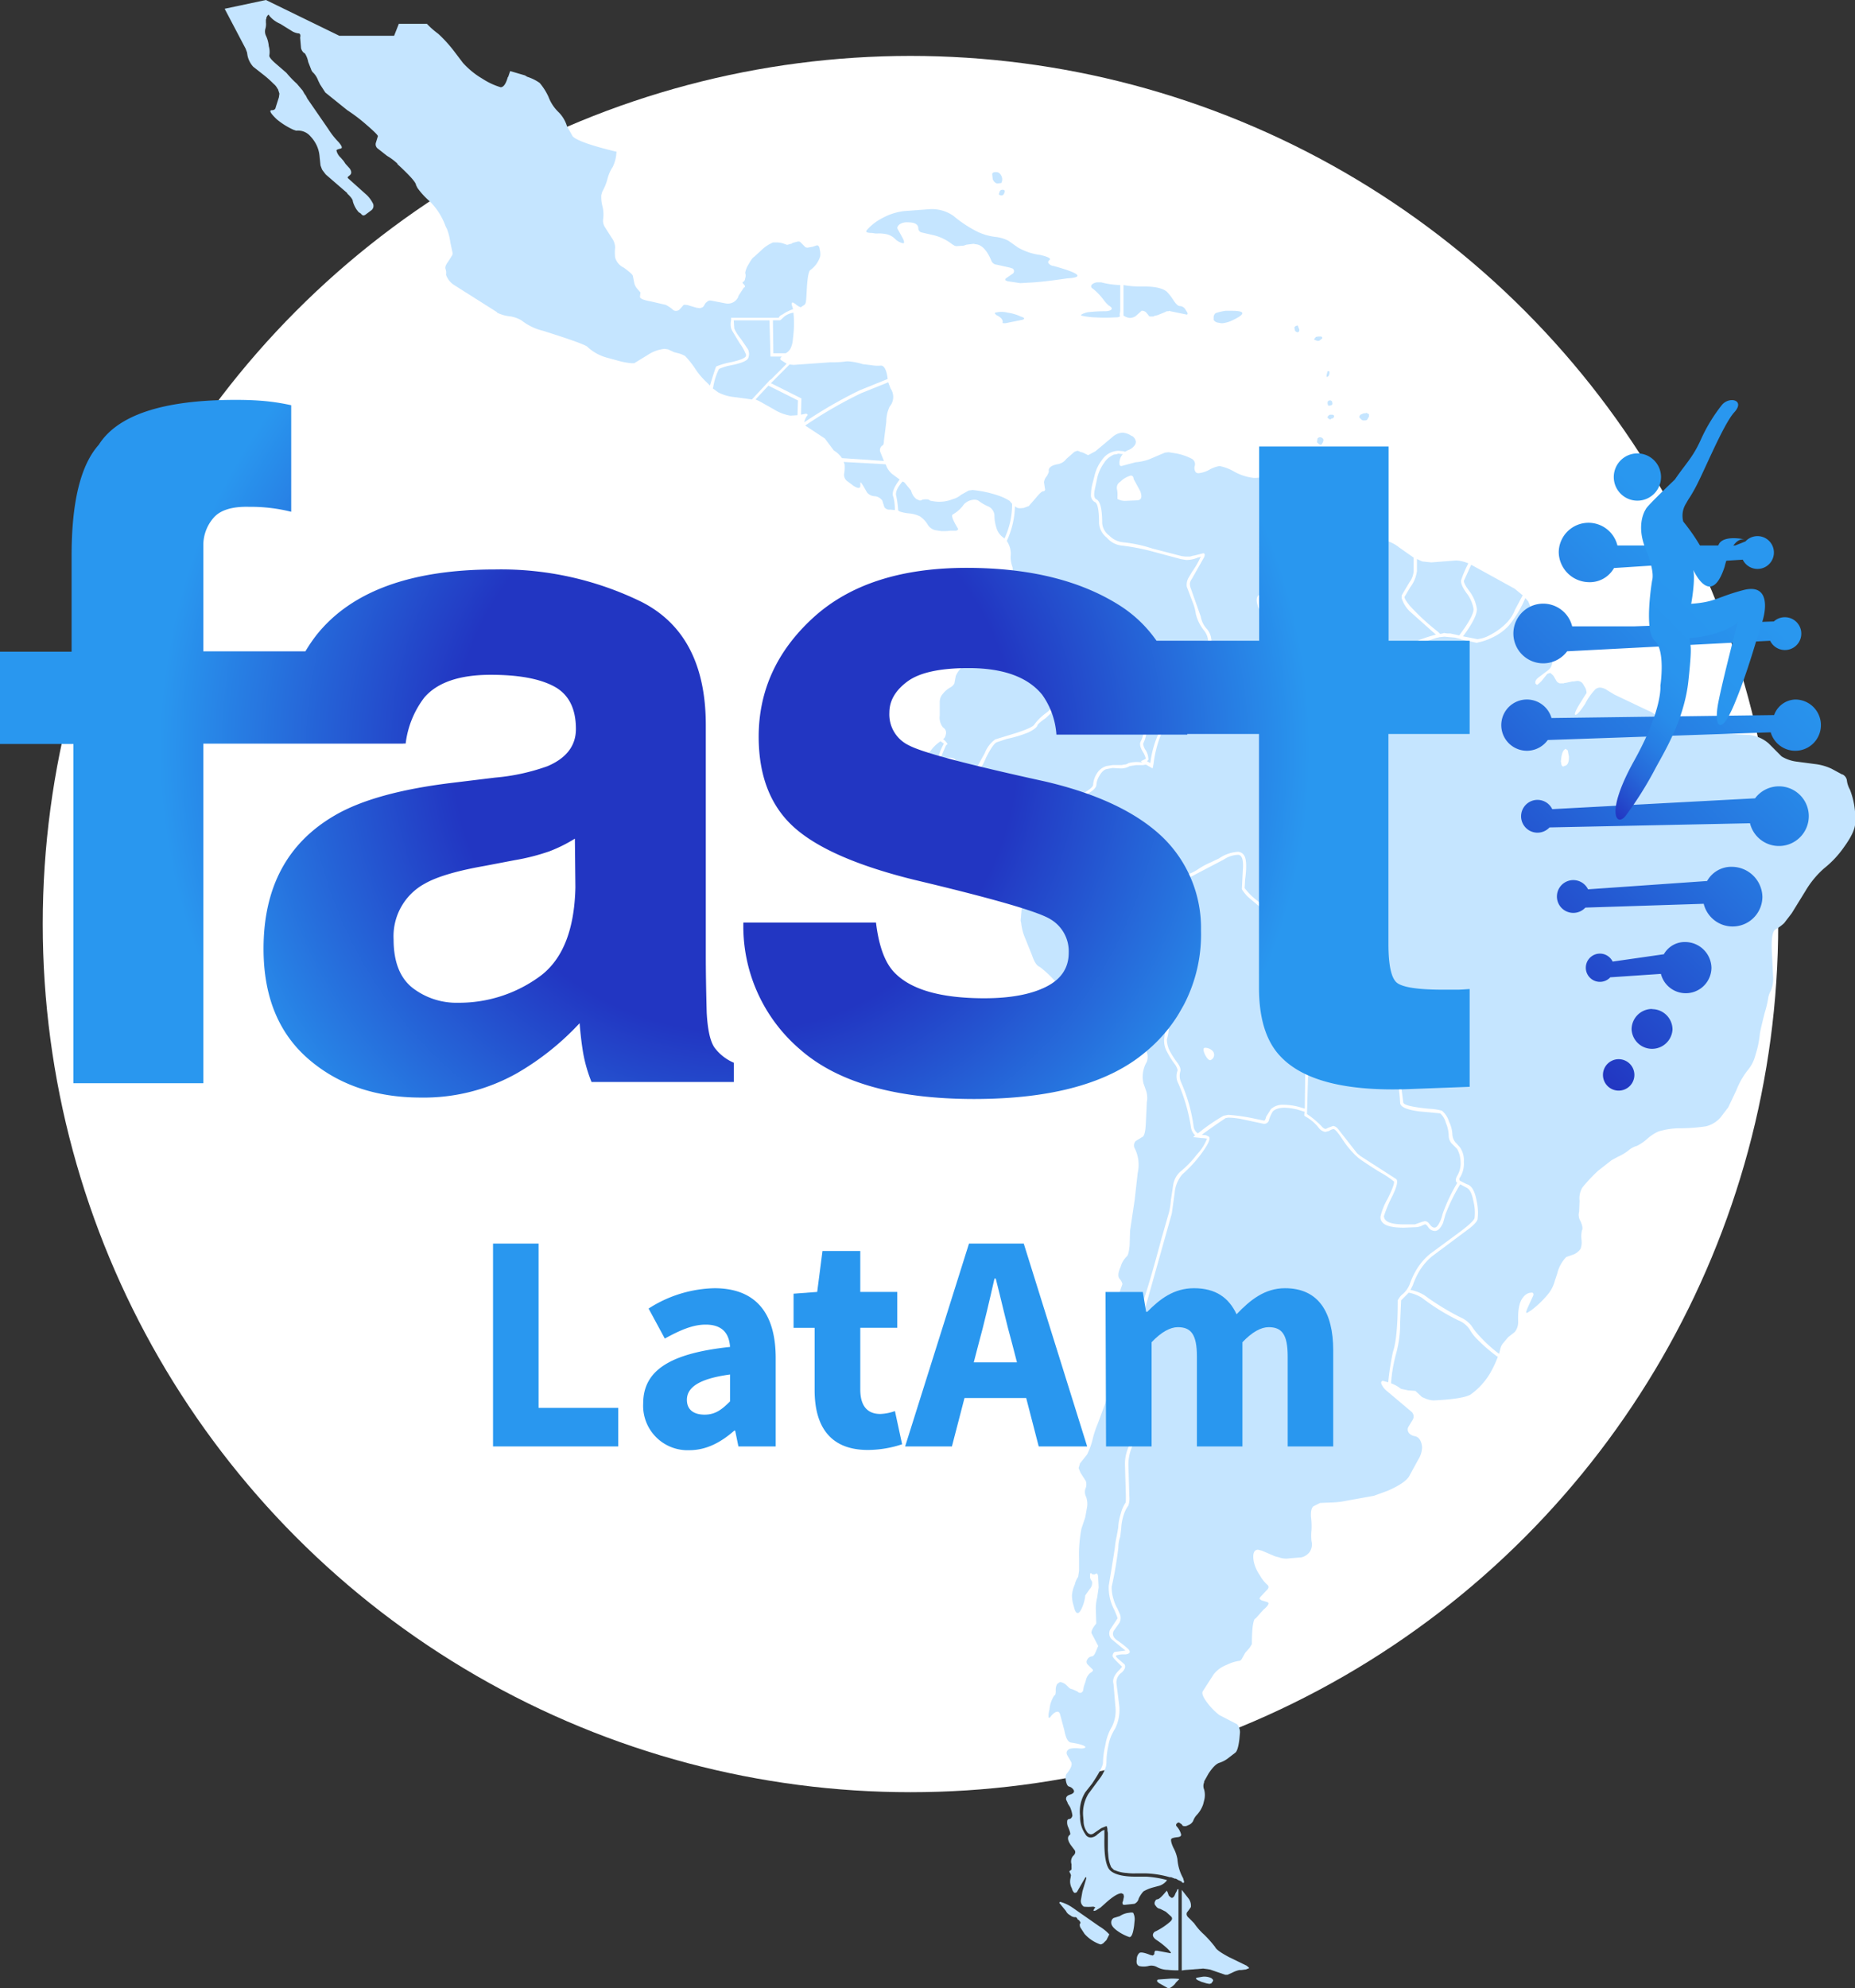
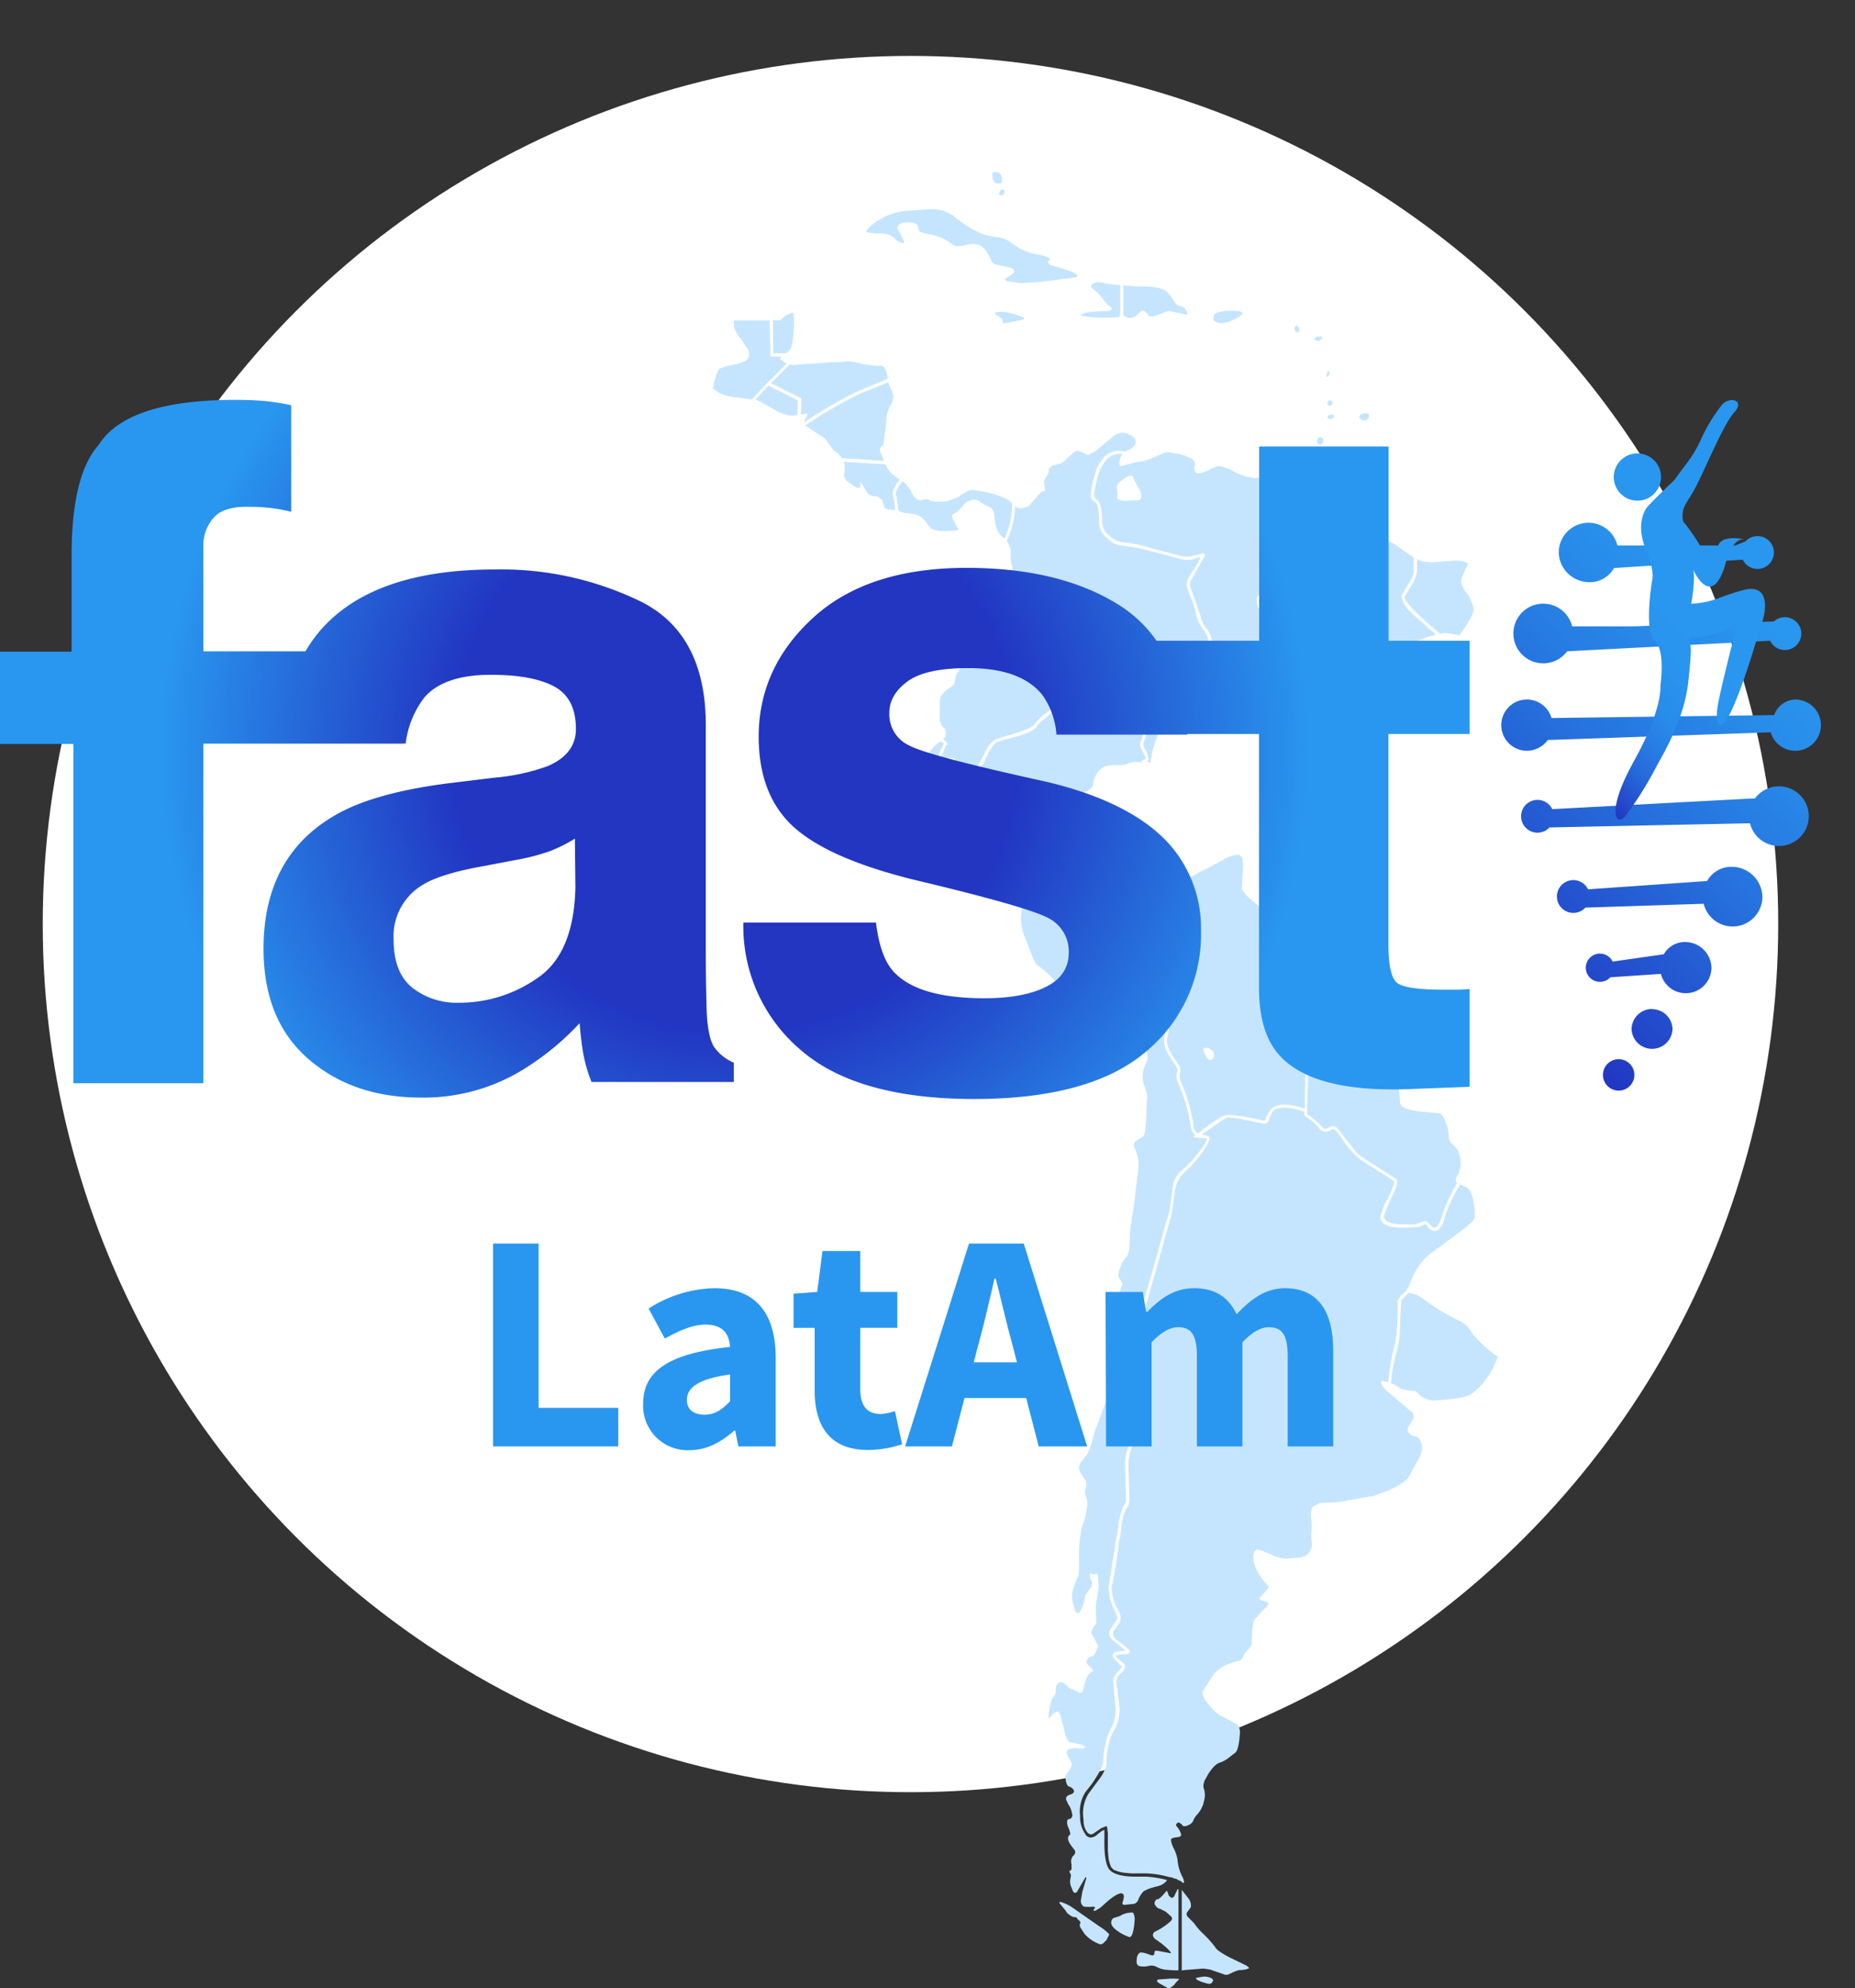
<svg xmlns="http://www.w3.org/2000/svg" viewBox="0 0 325.9 349.13">
  <rect x="0" y="0" width="325.9" height="349.13" fill="#333333" stroke="none" />
  <defs>
    <linearGradient id="linear-gradient" x1="256.51" y1="164.8" x2="318.57" y2="102.74" gradientUnits="userSpaceOnUse">
      <stop offset="0" stop-color="#2236c2" />
      <stop offset="0.13" stop-color="#2348ca" />
      <stop offset="0.47" stop-color="#2673de" />
      <stop offset="0.74" stop-color="#288dea" />
      <stop offset="0.89" stop-color="#2997ef" />
    </linearGradient>
    <linearGradient id="linear-gradient-2" x1="271.09" y1="130.64" x2="318.17" y2="83.56" gradientUnits="userSpaceOnUse">
      <stop offset="0" stop-color="#2236c2" />
      <stop offset="0.05" stop-color="#244dcd" />
      <stop offset="0.12" stop-color="#2668d9" />
      <stop offset="0.2" stop-color="#277de3" />
      <stop offset="0.28" stop-color="#288cea" />
      <stop offset="0.38" stop-color="#2994ee" />
      <stop offset="0.55" stop-color="#2997ef" />
    </linearGradient>
    <radialGradient id="radial-gradient" cx="129.1" cy="131.6" r="101.08" gradientUnits="userSpaceOnUse">
      <stop offset="0.49" stop-color="#2236c2" />
      <stop offset="1" stop-color="#2997ef" />
    </radialGradient>
  </defs>
  <g id="Layer_2" data-name="Layer 2">
    <g id="Icon_Set" data-name="Icon Set">
      <circle cx="159.96" cy="162.27" r="152.45" style="fill:#fff" />
      <path d="M137.8,55.58a3.52,3.52,0,0,1,1.59-.67v-.08a19.23,19.23,0,0,1-.09,4.69,4.41,4.41,0,0,1-.41,1.67,2.12,2.12,0,0,1-.84.84h-2.18l-.08-5.78H137l.17-.08Z" style="fill:#c5e5ff;fill-rule:evenodd" />
      <path d="M137.29,63.28l.92.59-2.84,2.85v-.09l-3.27,3.52-3.68-.5a7.58,7.58,0,0,1-2.26-.76l-.92-.67.08-.33a10.86,10.86,0,0,1,1-3.1,9.56,9.56,0,0,1,1.84-.59c2-.38,3-.8,3.26-1.25a1.89,1.89,0,0,0,0-1.59l-1.25-1.84A7.6,7.6,0,0,1,129,57.68l-.09-1.43h6.28l.17,6.37h2C137,62.89,137,63.12,137.29,63.28Z" style="fill:#c5e5ff;fill-rule:evenodd" />
      <path d="M156.71,83.21l1.35,1c-1.07,1.4-1.43,2.43-1.09,3.1a9,9,0,0,1,.25,2.26l-.84-.08a1.06,1.06,0,0,1-1-.42L155,87.89a1.84,1.84,0,0,0-1.26-.75,1.84,1.84,0,0,1-1.42-.67l-.67-1.17c-.28-.45-.45-.64-.5-.59v.67c-.06.45-.51.4-1.34-.16l-.09-.09-.92-.67a1.4,1.4,0,0,1-.5-1.25,6.24,6.24,0,0,0,.08-1.68l-.16-.41,7.36.41.09.17A3.61,3.61,0,0,0,156.71,83.21Z" style="fill:#c5e5ff;fill-rule:evenodd" />
      <path d="M151.27,69.06l4.78-1.93.41,1.09a2.59,2.59,0,0,1-.16,3.18,6.23,6.23,0,0,0-.59,2.68l-.42,3.35q0,.75-.33.84a1,1,0,0,0-.34,1l.67,1.68-7.36-.5a4.72,4.72,0,0,0-1.43-1.34L144.91,77l-3.43-2.26.08-.08A76.52,76.52,0,0,1,151.27,69.06Z" style="fill:#c5e5ff;fill-rule:evenodd" />
      <path d="M159.73,90.16a7.19,7.19,0,0,1-1.67-.34l-.26-.17a18.18,18.18,0,0,0-.33-2.51c-.22-.61.14-1.48,1.09-2.59l.33.16,1.17,1.43a2.91,2.91,0,0,0,.59,1.17l.34.33.58.25a.68.68,0,0,0,.5-.16h.09a2.73,2.73,0,0,1,1,0,.83.83,0,0,0,.59.25,6.28,6.28,0,0,0,3.68-.34,3.67,3.67,0,0,0,1.42-.75l1.34-.75.67-.09a19.79,19.79,0,0,1,4.61,1,8.61,8.61,0,0,1,1.92.92l.42.5v.42a14.18,14.18,0,0,1-1.34,5.69l-.17-.16a3.16,3.16,0,0,1-1.25-1.76,7,7,0,0,1-.34-2.18,1.86,1.86,0,0,0-1-1.51A8,8,0,0,1,172,88a1.19,1.19,0,0,0-.75-.25,2.61,2.61,0,0,0-1.92.84,6,6,0,0,1-1.93,1.75c-.33.17,0,1,.92,2.52.06.11-.06.22-.33.33h-1a8.74,8.74,0,0,1-1.42.08h-.17l-1.09-.17a2.14,2.14,0,0,1-1.34-1,4.59,4.59,0,0,0-1.34-1.42A5.31,5.31,0,0,0,159.73,90.16Z" style="fill:#c5e5ff;fill-rule:evenodd" />
      <path d="M135,67.72l5.19,2.6-.08,2.59-1.25.08A8,8,0,0,1,136,71.91l-2.68-1.51-.59-.25Z" style="fill:#c5e5ff;fill-rule:evenodd" />
      <path d="M145.92,63.62a16.57,16.57,0,0,0,2.84-.17H149a11.87,11.87,0,0,1,2.6.5l1.42.17a6.74,6.74,0,0,0,1.76.08c.56,0,1,.79,1.17,2.35l-4.94,2a79.43,79.43,0,0,0-9.71,5.61,2.66,2.66,0,0,1,.59-1.26c0-.17-.11-.25-.34-.25l-.83.17.08-2.85-5.36-2.68L138.72,64l.67.08Z" style="fill:#c5e5ff;fill-rule:evenodd" />
      <path d="M180.66,49.64l-1.43.08-2.17-.33c-.45-.11-.56-.28-.34-.5L178,48a.56.56,0,0,0-.09-.84l-.5-.17-2.26-.5a1.12,1.12,0,0,1-1-.76c-.78-1.84-1.71-2.79-2.77-2.84l-.33-.08-1.26.16-.5.17-1.17.08h-.17l-.25-.08-.42-.25a8.56,8.56,0,0,0-3.68-1.68l-1.76-.41a.76.76,0,0,1-.5-.67c0-.73-.61-1.09-1.84-1.09a2.31,2.31,0,0,0-1.42.33c-.34.28-.48.53-.42.76l.83,1.5c.39.73.45,1.09.17,1.09A2.81,2.81,0,0,1,157.3,42a3.08,3.08,0,0,0-1.42-.84A6.08,6.08,0,0,0,154.2,41h-.41l-.59-.09c-.95,0-1.23-.19-.84-.58a9,9,0,0,1,2.6-2,10.54,10.54,0,0,1,3.85-1.26l4.43-.33a6.61,6.61,0,0,1,4.27,1.17,21.21,21.21,0,0,0,3.69,2.51,9.94,9.94,0,0,0,3.6,1.17,6.69,6.69,0,0,1,2.34.67l1.67,1.18a10.4,10.4,0,0,0,3.94,1.33c1.45.34,2,.65,1.59.92-.22.23-.25.42-.08.59s.33.36.83.42q6.94,1.92,2.43,2.18Q183,49.55,180.66,49.64Z" style="fill:#c5e5ff;fill-rule:evenodd" />
      <path d="M175.05,55.33l-.25-.25v-.17l.42-.08a4.31,4.31,0,0,1,1.84.08,7.85,7.85,0,0,1,2.26.67c.72.23.81.42.25.59l-2.93.59c-.34,0-.5,0-.5-.09C176.25,56.17,175.88,55.72,175.05,55.33Z" style="fill:#c5e5ff;fill-rule:evenodd" />
      <path d="M200.33,50.31H201c1.95,0,3.29.31,4,.92a8.86,8.86,0,0,1,1.17,1.51c.45.67.81,1,1.09,1a1.22,1.22,0,0,1,1.08.75c.34.45.4.7.17.76l-2.85-.59h-.08l-.08-.08-.25.08h-.09q-.33,0-.33.09l-1.42.58-.67.17-.09.08h-.42c-.22,0-.36,0-.42-.17l-.41-.5-.17-.16-.17-.09-.25-.08h-.25l-.92.83a1.79,1.79,0,0,1-1.17.42,2.25,2.25,0,0,1-1.09-.42V50.06A16.55,16.55,0,0,0,200.33,50.31Z" style="fill:#c5e5ff;fill-rule:evenodd" />
      <path d="M196.81,50.06s0,.48,0,.5v2.38c0,.4,0,.79,0,1.19,0,.15,0,.3,0,.45s-.09.43-.09.64.07.2.05.26c-.06.3-.75.24-1,.26a26.94,26.94,0,0,1-3.24,0,13.22,13.22,0,0,1-2.34-.27c-.25-.07-.38-.1-.13-.27a3.74,3.74,0,0,1,1.05-.37,23.94,23.94,0,0,1,3.06-.17c.26,0,1-.07,1.13-.38s-.42-.54-.59-.7a7.11,7.11,0,0,1-.74-.81,10.24,10.24,0,0,0-2-2.1.43.43,0,0,1-.17-.67,1.51,1.51,0,0,1,1.09-.42h.58A14.72,14.72,0,0,0,196.81,50.06Z" style="fill:#c5e5ff;fill-rule:evenodd" />
      <path d="M213.55,55a9.18,9.18,0,0,1,1.76-.42h1.09c2.57,0,2.48.61-.25,1.84a5.79,5.79,0,0,1-1.34.34h-.25l-.5-.09a1.08,1.08,0,0,1-.84-.5v-.34A1,1,0,0,1,213.55,55Z" style="fill:#c5e5ff;fill-rule:evenodd" />
      <path d="M228.2,57.68l.09.25-.09.33-.25.09a.71.71,0,0,1-.42-.26c-.11-.39-.14-.61-.08-.67l.17-.16.25-.09H228Z" style="fill:#c5e5ff;fill-rule:evenodd" />
      <path d="M231.13,59.27v-.09l.42-.08h.59l.17.17v.08l-.09.17-.17.08a.62.62,0,0,1-.83.17l-.25-.08-.09-.09v-.08Z" style="fill:#c5e5ff;fill-rule:evenodd" />
      <path d="M233.56,65.29a1.07,1.07,0,0,1-.17.76l-.25.16-.08-.08v-.25l.17-.67C233.45,65.15,233.56,65.18,233.56,65.29Z" style="fill:#c5e5ff;fill-rule:evenodd" />
      <path d="M233.23,73.33v-.08a.73.73,0,0,1,.41-.42h.51l.25.16-.08.34a.61.61,0,0,1-.42.17c-.11.17-.23.19-.34.08h-.08Z" style="fill:#c5e5ff;fill-rule:evenodd" />
      <path d="M233.64,70.32a.37.37,0,0,1,.42.41c.11.28-.05.45-.5.51h-.17l-.08-.09-.08-.33C233.23,70.48,233.37,70.32,233.64,70.32Z" style="fill:#c5e5ff;fill-rule:evenodd" />
      <path d="M231.38,77.68l.09-.67a.57.57,0,0,1,.84-.08c.27.17.27.47,0,.92l-.17.25H232a.68.68,0,0,1-.42-.25Z" style="fill:#c5e5ff;fill-rule:evenodd" />
      <path d="M240.51,72.74v.42l-.25.42c-.06.17-.23.25-.5.25h-.34l-.25-.16-.33-.34c-.06-.11,0-.28.16-.5l.59-.25h.33l.09-.09A2.65,2.65,0,0,1,240.51,72.74Z" style="fill:#c5e5ff;fill-rule:evenodd" />
      <path d="M175,30.22c.45,0,.79.28,1,.84a1.31,1.31,0,0,1-.09,1.08l-.75.09-.33-.17-.25-.25-.17-.34-.09-.83C174.29,30.36,174.52,30.22,175,30.22Z" style="fill:#c5e5ff;fill-rule:evenodd" />
      <path d="M175.55,33.9c.06-.39.25-.58.59-.58s.44.16.33.5-.25.45-.42.5h-.25l-.33-.17Z" style="fill:#c5e5ff;fill-rule:evenodd" />
      <path d="M237.6,84.77c-.13,0-.23-.09-.2-.24s.23-.26.32-.34a1.41,1.41,0,0,0,.33-.4,2.39,2.39,0,0,0,0-.6c0-.4-.15-.2-.45-.41,0-.27.26-.22.44-.24s.61,0,.92,0a1.34,1.34,0,0,1,.85.19c1.39.94-1,2-1.76,2.07A1.26,1.26,0,0,1,237.6,84.77Z" style="fill:#c5e5ff;fill-rule:evenodd" />
-       <path d="M77,5.94A23.94,23.94,0,0,1,80,9.29l1.34,1.76a14.65,14.65,0,0,0,2.85,2.43l.67.41a12.08,12.08,0,0,0,3.1,1.43c.5,0,.92-.59,1.25-1.76l.08-.08.34-1,2.59.76.42.25a7.84,7.84,0,0,1,2.18,1.08A10.56,10.56,0,0,1,96.36,17a7.29,7.29,0,0,0,1.84,2.76,5.91,5.91,0,0,1,1.42,2.43l1,1.76q1.08,1.1,7.62,2.68h.08l-.08.75a6.72,6.72,0,0,1-.59,1.93,6.82,6.82,0,0,0-.92,2.09,9.5,9.5,0,0,1-.92,2.26l-.17.59a6.21,6.21,0,0,0,.17,1.84,6,6,0,0,1,.17,2.26,2.12,2.12,0,0,0,.33,1.59l1.17,1.84a2.93,2.93,0,0,1,.59,1.68,7.72,7.72,0,0,0,0,1.75A2.84,2.84,0,0,0,109.59,47c1,.73,1.53,1.2,1.59,1.43l.25,1.25a2.25,2.25,0,0,0,.58,1.09l.51.59-.09.75q0,.49,2,.84l2.51.58a5.22,5.22,0,0,1,1.34.92l.17.09a.94.94,0,0,0,.92-.17l.75-.84h.17a2.47,2.47,0,0,1,.92.17l1.17.34.59.08.5-.17v-.08h.09l.41-.67.42-.34.25-.08h.25l2.6.5a2,2,0,0,0,2.18-1.08l.08-.26.92-1.42c.28-.11.28-.31,0-.59s-.22-.3-.17-.42q.35-.07.42-.66a1.32,1.32,0,0,0,0-.92,4.08,4.08,0,0,1,.59-1.51c.44-.78.75-1.2.92-1.26L133.7,44a6.54,6.54,0,0,1,1.58-1.17l.51-.25h.58a3.59,3.59,0,0,1,1.43.25l.5.17.59-.17H139l.25-.17.92-.25h.25l.17.09.92.92.33.08.93-.17.75-.25c.28,0,.45.25.5.75a3,3,0,0,1,.08,1.18,4.61,4.61,0,0,1-1.75,2.42c-.28.23-.48,1.26-.59,3.1s-.11,2.68-.33,2.85v.08l-.76.5a2.82,2.82,0,0,1-.92-.58l-.42-.25h-.16l-.09.16v.17l.25.84a6.85,6.85,0,0,0-1.84.92c-.39.16-.61.36-.67.58h-8.37v.42a3.14,3.14,0,0,0,0,1.43l.17.41L130,60.35a7.61,7.61,0,0,1,1.09,2l-.08.26c-.23.33-1.09.66-2.6,1a12.66,12.66,0,0,0-2.59.75c-.12.23-.48,1.34-1.09,3.35l-.59-.59a12.77,12.77,0,0,1-2.09-2.51,16.56,16.56,0,0,0-1.68-2.09,4.88,4.88,0,0,0-1.25-.5l-.67-.17-1.09-.5-.59-.09a6.47,6.47,0,0,0-3,1.09l-2.34,1.43h-.5a11.59,11.59,0,0,1-2.27-.42l-2.17-.59a8.2,8.2,0,0,1-3.35-1.92c-.56-.39-3.15-1.32-7.78-2.77a9.89,9.89,0,0,1-3.77-1.84,6,6,0,0,0-1.84-.67,6.83,6.83,0,0,1-2.43-.67v-.08L79.7,50a3.5,3.5,0,0,1-1.34-1.75,2.05,2.05,0,0,0-.08-1c-.11-.28,0-.7.42-1.25l.75-1.18.08-.33-.41-1.92a10.19,10.19,0,0,0-.59-2.35l-.25-.5a11.83,11.83,0,0,0-2.76-4.35A13.3,13.3,0,0,1,73.34,33l-.25-.5q0-.67-3.18-3.6l-.09-.08v-.09A10.11,10.11,0,0,0,68,27.37l-1.59-1.25A.94.94,0,0,1,66.06,25l.33-1.09q0-.26-1.92-1.92A30,30,0,0,0,61,19.34l-3.85-3.1-.92-1.42-.33-.67a3.72,3.72,0,0,0-1-1.51l-.16-.25-.59-1.51a4.21,4.21,0,0,0-.59-1.51l-.16-.08-.09-.08a1.56,1.56,0,0,1-.42-.76l-.16-1.84c.11-.5,0-.75-.34-.75a3,3,0,0,1-1-.34L49.23,4.18a5,5,0,0,1-1.92-1.42l-.09-.17h-.08a1.38,1.38,0,0,0-.34.51v.16l-.08.17v.5A2.87,2.87,0,0,1,46.64,5a1.75,1.75,0,0,0,.08,1.26,5.31,5.31,0,0,1,.5,1.84,3.53,3.53,0,0,1,.09,1.67c0,.28.39.76,1.17,1.43l1.84,1.59a17.62,17.62,0,0,0,1.84,1.92l1,1.18.33.58.25.34.25.5,3.69,5.35A14,14,0,0,0,59.53,25c.55.67.67,1,.33,1.09q-.75.16-.75.33a2.4,2.4,0,0,0,.75,1.26l.5.58.34.51.75.83c.34.5.34.9,0,1.18s-.44.33-.33.5l3.35,3a5.61,5.61,0,0,1,1.08,1.51A1,1,0,0,1,65.14,37l-1,.75-.25.09c-.17,0-.33-.12-.5-.34L63,37.25l-.33-.42A5.12,5.12,0,0,1,62,35.41c0-.34-.33-.81-1-1.42V33.9l-3.77-3.26-.58-.76-.09-.16-.25-.67-.16-1.51a5.75,5.75,0,0,0-.51-2,6.19,6.19,0,0,0-1.09-1.59,2.84,2.84,0,0,0-2.51-1l-.5-.17a12.8,12.8,0,0,1-2.93-1.84q-1.66-1.59-.84-1.59c.39,0,.62-.17.67-.51L49,17.08l.08-.59v-.08l-.25-.76-.08-.08a2.52,2.52,0,0,0-.67-.84,19.14,19.14,0,0,0-2-1.76l-1.59-1.25a4.22,4.22,0,0,1-1-1.93l-.09-.58-.25-.67-3.68-7L46.72,0,59.61,6.28h9.63l.83-2.1H75A14.52,14.52,0,0,0,77,5.94Z" style="fill:#c5e5ff;fill-rule:evenodd" />
      <path d="M246.07,243.84a6.2,6.2,0,0,0-1.67-.92v-.17a26.78,26.78,0,0,1,.92-5.2,20.14,20.14,0,0,0,.67-5.44l.17-3.77L247.5,227a6.59,6.59,0,0,1,2.34.92,37.1,37.1,0,0,0,6.37,3.94,4.19,4.19,0,0,1,2.09,1.76,7.67,7.67,0,0,0,1.34,1.67,27.78,27.78,0,0,0,3.43,2.94h.09a18.43,18.43,0,0,1-1.42,3,12.23,12.23,0,0,1-3.19,3.52c-.61.56-2.85,1-6.7,1.17a4,4,0,0,1-1.42-.33l-.59-.25-1.17-1.09-1.26-.09-1.17-.25Z" style="fill:#c5e5ff;fill-rule:evenodd" />
-       <path d="M324.47,137a1.41,1.41,0,0,0-.75-1h-.08l-1.85-1a9.38,9.38,0,0,0-2.93-.83l-3.18-.42a6.69,6.69,0,0,1-2.68-.92l-2.26-2.27a6.14,6.14,0,0,0-3.44-1.5l-7.7-.42-1.85-.84a6.34,6.34,0,0,0-2.26-.67l-2.34.17h-.34a1.07,1.07,0,0,1-.92-.34l-.84-1.17a3.86,3.86,0,0,0-1.5-1L283.68,122l-1.25-.75a2.51,2.51,0,0,0-1.35-.51,1.5,1.5,0,0,0-.75.26,10.65,10.65,0,0,0-1.84,2.59c-.84,1.29-1.4,1.93-1.68,1.93s-.05-.62.67-1.84l1.26-2a2.15,2.15,0,0,0-.34-1.09l-.25-.42a1.15,1.15,0,0,0-1.09-.59l-.58.09h-.25l-1.18.25h-.16l-.17.08H274l-.33-.17-.17-.16-.58-1c-.34-.33-.53-.5-.59-.5l-.5.17-1,1.25c-.44.45-.72.67-.84.67l-.25-.25v-.25c0-.28.28-.62.84-1l1.43-1.09a1.84,1.84,0,0,0,.66-1.09l.09-.59a2.62,2.62,0,0,0,.17-1.76,5.28,5.28,0,0,0-.92-1.51l-.51-.75a20.64,20.64,0,0,1-1.67-3.18l-1.34-3.19-.51-.58a19.61,19.61,0,0,1-2.84,4.77,9.16,9.16,0,0,1-3,2.18,9.91,9.91,0,0,1-2.43.84l-.25.08-2.68-.59h-.08l-.09-.08-1-.25-1.85-.17-.83.09h-.09l-.17.08h-.16l-3.6,1.17a19.16,19.16,0,0,1-3.61,1.17,4,4,0,0,0-1.34.84,2.8,2.8,0,0,1-2,1.09c-.83,0-1.62-.61-2.34-1.84a7.74,7.74,0,0,1-1.18-3.52v-5.28a4.73,4.73,0,0,0-.66-2.34c-.45-.84-.9-1.31-1.34-1.43-.17,0-.4.26-.68.76l-.16.33a6.48,6.48,0,0,1-1.76,2.35q-1.75,1-9.3,1a2.84,2.84,0,0,1-1.93-1l-.67-.42-.41.17c-.4.39.11,1.76,1.5,4.1L224,110.9a2.32,2.32,0,0,1-.25,2.6,7,7,0,0,1-2,1.59l-.25.17a7.46,7.46,0,0,1-4.44,1.59,4.09,4.09,0,0,1-2.68-1.34,5.69,5.69,0,0,1-1.59-2.34l-.17-.17h-.08l-2.1.25-.17.08.17.51.17.92c0,.89-.73,1.34-2.18,1.34l-1.84-.25-.17-.09q-.58,0-2,1.68l-.5.58q-.09.26.75,1.26a4.27,4.27,0,0,1,1.51,2.35q.42,2.18-2,6.86a19.85,19.85,0,0,0-1.51,5.62l-.17.83-1.17-.67-.58.09h-1.18l-1.09.17a3.06,3.06,0,0,1-1.67.41l-1.34-.08-.92.17c-.5.05-1,.47-1.43,1.26a3.39,3.39,0,0,0-.5,1.5c0,.34-.25.7-.75,1.09l-3.52,2.35a13.93,13.93,0,0,0,.84,3.26l.92,3.1c.28.95,2.2,1.79,5.78,2.52h.42a6,6,0,0,0,2.09-.76l.5-.25a4.32,4.32,0,0,1,1.43-.59h.25a.89.89,0,0,1,.5.76l.08,1.84a10.2,10.2,0,0,0,.26,3c0,.17.41.25,1.25.25l1.85-.17v.09l2.59-.34a8.33,8.33,0,0,0,3.44-1.34,12.66,12.66,0,0,1,2-1.09l1.59-.75a6.64,6.64,0,0,1,3.35-1.18,1.29,1.29,0,0,1,.92.42c.56.56.67,2,.34,4.44l-.09,1.51a11.81,11.81,0,0,0,2.18,2.18l1.09.92a7.11,7.11,0,0,0,3.1,1.09l1.92.42a11.25,11.25,0,0,1,4.11,2.76,4.94,4.94,0,0,0,2.09.42l1.68.25a2.19,2.19,0,0,1,1.34.76,1.55,1.55,0,0,1,.25,1.75,1.84,1.84,0,0,0,.25,1.26A12.38,12.38,0,0,1,238,170a10.52,10.52,0,0,0,1.34,2.35,1.5,1.5,0,0,0,1.09.33l2.34-.25.34.08a1.24,1.24,0,0,1,1.08,1.09l.09,2.85c0,.28.31.56.92.84l1.26.75c.55.56.75,1.62.58,3.19a6.59,6.59,0,0,1-1.17,3.35l-.42.83a4.18,4.18,0,0,0,.25,2.35l.09.17.75,5.69c.11.45,1.65.81,4.61,1.09a9.38,9.38,0,0,1,2.18.34,4,4,0,0,1,1.25,1.92,5.61,5.61,0,0,1,.59,2.35,2.4,2.4,0,0,0,.75,1.51l.59.67a3.94,3.94,0,0,1,.67,2.51,4.64,4.64,0,0,1-.67,2.76.4.4,0,0,0,0,.59l1.17.59.25.08c.73.34,1.23,1.31,1.51,2.93a9.32,9.32,0,0,1,.17,3c0,.39-.45.95-1.34,1.67l-6.62,4.94a10.26,10.26,0,0,0-2.26,2.6,13,13,0,0,0-1.17,2.51l-.42.84a7.25,7.25,0,0,1,2.43.92,44.59,44.59,0,0,0,6.28,3.86,5,5,0,0,1,2,1.5,12,12,0,0,0,1.59,2,24.24,24.24,0,0,0,3.27,2.94l.25-1a2.18,2.18,0,0,1,.5-.92l.84-1,1.17-.92a2.83,2.83,0,0,0,.59-1.92q-.09-3,.84-4.11a2,2,0,0,1,1.17-.84h.08c.45-.11.64,0,.59.42l-.92,2c-.28.62-.39,1-.34,1.09h.17l.67-.42a16.94,16.94,0,0,0,3.18-3.1,6.23,6.23,0,0,0,1-2.09l.42-1.26a6.31,6.31,0,0,1,1.59-2.93l1.42-.5a3.11,3.11,0,0,0,1.09-.92,3.43,3.43,0,0,0,.17-1.59,4.78,4.78,0,0,1,.08-1.68c.17-.28.09-.81-.25-1.59a2.14,2.14,0,0,1-.25-1.68l.08-1.92a3.66,3.66,0,0,1,.51-2.35,29,29,0,0,1,2.76-2.93l2.35-1.84,1.08-.59a9.16,9.16,0,0,0,1.85-1.09,3.8,3.8,0,0,1,1.51-.83,7.9,7.9,0,0,0,1.75-1.18,8.05,8.05,0,0,1,2-1.34,13.14,13.14,0,0,1,4.11-.58,32.19,32.19,0,0,0,4.27-.34,4.92,4.92,0,0,0,2.6-1.59l1.34-1.76,1.42-3A14,14,0,0,1,307,188a6.64,6.64,0,0,0,1.42-2.77,17.82,17.82,0,0,0,.76-3.6c0-.22.27-1.45.83-3.69a18.67,18.67,0,0,0,.67-2.84,3.45,3.45,0,0,1,.42-1.09,5.34,5.34,0,0,0,.42-2.35l-.25-4.94c-.06-2.07.17-3.24.67-3.52a7.5,7.5,0,0,0,1.51-1.09l1.34-1.75,2.43-3.94a16.25,16.25,0,0,1,3.26-3.94,17.54,17.54,0,0,0,3.52-3.77q1.93-2.67,1.93-4.19a13.93,13.93,0,0,0-.92-5.86A4.27,4.27,0,0,1,324.47,137Zm-48.83-4c0,.95-.28,1.46-.84,1.51l-.08.09c-.22,0-.34-.09-.34-.26l-.08-.08V134l-.08-.25.08-.67c.11-.84.34-1.34.67-1.51l.08-.08.34.25.08.09V132l.17.84Z" style="fill:#c5e5ff;fill-rule:evenodd" />
      <path d="M204.78,180.51l-.25,1.93a4,4,0,0,0,.5,2.26,15,15,0,0,0,1.5,2.35c.28.5.4.83.34,1a2.7,2.7,0,0,0,.17,2.26,31.38,31.38,0,0,1,2.18,7.54,2.4,2.4,0,0,0,.75,1.51l-.34.33,1.51.17h.25l.67.09a8.41,8.41,0,0,1-1.76,2.76,17.86,17.86,0,0,1-3,3.1,4,4,0,0,0-1.17,2.18l-.42,2.76a12.93,12.93,0,0,1-.34,2.18L204,217.7q-1.92,7.22-3.1,10.64l-.08.34c-.34.83-.36,2.59-.08,5.27l.16,2.1a15.57,15.57,0,0,0,.34,2.85q.59,5.26.17,6a8.21,8.21,0,0,0-.51,2.84c0,1.85-.28,3-.67,3.35l-.08.17a14.18,14.18,0,0,0-1.68,2.43,7.37,7.37,0,0,0-.83,3.44l.16,5.52c0,.84,0,1.26-.08,1.26a6.59,6.59,0,0,0-.84,2,8.65,8.65,0,0,0-.42,2.35l-.25,1.42a14.63,14.63,0,0,0-.33,2q-.09.75-1.09,6.78a8.31,8.31,0,0,0,1,4.28l.34.83c.17.4.22.62.17.68l-1.26,1.92a1.46,1.46,0,0,0,.25,1.68l2.43,2-1.93.25a1,1,0,0,0-.33.67c0,.17.22.47.67.92l1,1-.42.51c-.94.89-1.31,1.73-1.08,2.51l.33,3.94a6.31,6.31,0,0,1-.58,3.51,9.23,9.23,0,0,0-1.18,3.27,14.38,14.38,0,0,0-.42,3.1q0,.84-1.92,3.69l-1.18,1.5a6.41,6.41,0,0,0-.92,4.19,5.21,5.21,0,0,0,.92,3.18,1.08,1.08,0,0,0,1,.59,1.87,1.87,0,0,0,1.17-.59l.76-.58.42-.17v1.43c-.06,2.68.19,4.46.75,5.36s2.18,1.42,4.69,1.42h1.93a18.53,18.53,0,0,1,3.6.59v.08a2.66,2.66,0,0,1-1.59,1l-.93.25a7.06,7.06,0,0,0-1.59.67,5,5,0,0,0-.83,1.25,1.32,1.32,0,0,1-.76.93l-1.51.16c-.39.06-.58,0-.58-.25v-.25l.08-.08.17-.84-.08-.42-.34-.17c-.61,0-1.56.59-2.85,1.76l-.84.75-.83.51-.34.08-.08-.08.17-.34c.16-.17.19-.25.08-.25s-.11-.08-.34-.08a8.18,8.18,0,0,1-1.59,0,1.18,1.18,0,0,1-.5-1.26l.25-1.42.67-2.26v-.26l-.17.09-1.5,2.59-.26.09h-.16a1.39,1.39,0,0,1-.42-.75,2.55,2.55,0,0,1-.25-1.85l.08-.5-.17-.42c-.16-.17-.14-.31.09-.42s.17-.28.17-.67v-.42a1.55,1.55,0,0,1,.25-1.42c.39-.34.5-.67.33-1l-.75-1c-.56-.84-.59-1.43-.09-1.76.11-.11,0-.56-.33-1.34a1.91,1.91,0,0,1-.17-1,.38.38,0,0,1,.34-.41c.27,0,.47-.2.58-.59a5.2,5.2,0,0,0-.42-1.51l-.42-.67v-.08l-.25-.51c-.11-.44.12-.75.67-.92s.79-.42.67-.75a1.33,1.33,0,0,0-.83-.67c-.28-.06-.48-.45-.59-1.17-.06-.56,0-.92.17-1.09q1.17-1.42.75-2.1l-.67-1.17c-.22-.45-.08-.81.42-1.09a4.74,4.74,0,0,1,1.67-.08c.56.05.93,0,1.09-.17s-.53-.56-2.42-.84c-.62-.05-1-.78-1.26-2.17l-.76-2.85c-.11-.28-.25-.42-.41-.42-.4,0-.84.33-1.34,1l-.17.09-.09-.09a4.21,4.21,0,0,1,.17-1.42,5.12,5.12,0,0,1,.84-2.43c.17,0,.25-.31.25-.75v-.17a2.07,2.07,0,0,1,.25-1.09l.34-.25.16-.08h.09a2,2,0,0,1,1,.5l.34.33a1.16,1.16,0,0,0,.75.42l.92.42a.56.56,0,0,0,.67.17l.26-.25.16-.84.34-1a2.4,2.4,0,0,1,.75-1.34c.39-.22.56-.42.5-.58l-.92-.92a.67.67,0,0,1-.08-.84,1,1,0,0,1,.84-.59c.22,0,.44-.28.67-.83l.42-1-1.18-2.26q-.07-.58.84-1.68l-.08-2.51a7.83,7.83,0,0,1,.25-2.09l.25-1.76-.08-1.6c0-.55-.12-.83-.34-.83l-.25.16c-.34,0-.5,0-.5-.08-.23-.22-.34-.17-.34.17v.5l.09.25.25.42a1.54,1.54,0,0,1-.42,1.34l-.76,1.09a6.93,6.93,0,0,1-.41,1.76c-.34.89-.65,1.34-.93,1.34s-.5-.39-.67-1.17a6.16,6.16,0,0,1-.33-1.93,5.74,5.74,0,0,1,.5-1.92,4,4,0,0,1,.59-1.35l.16-1.08v-2.18a23.35,23.35,0,0,1,.42-5.2l.67-2,.34-1.92a3.85,3.85,0,0,0-.17-1.59,2,2,0,0,1-.17-1.43,1.84,1.84,0,0,0,.09-1.42l-.92-1.43-.34-.83.25-.84L191,255.4a13.28,13.28,0,0,0,.93-2.52,16.85,16.85,0,0,1,.92-2.84l2.68-7.29a32,32,0,0,0,1.34-3.44l.42-2.76a10.38,10.38,0,0,0-.09-3.1c-.16-.78-.36-1.95-.58-3.52a7.07,7.07,0,0,1,.16-3.26l.42-1.18a2.11,2.11,0,0,0-.5-.92c-.33-.39-.28-1.09.17-2.09a4.17,4.17,0,0,1,1.09-1.85c.22-.16.39-.8.5-1.92l.08-2.6.84-5.61v-.08l.5-4.44a6.47,6.47,0,0,0-.58-4.44,1.09,1.09,0,0,1,.25-1.18l1.09-.67c.39-.11.61-.95.67-2.51l.17-3.6a4.15,4.15,0,0,0-.09-1.93l-.5-1.42a5.11,5.11,0,0,1,.59-3.77,2.6,2.6,0,0,0-.09-1.93l-.67-1.34.09-.08c2.12-1.68,3.37-2.52,3.77-2.52Z" style="fill:#c5e5ff;fill-rule:evenodd" />
      <path d="M211.73,184q-.58,0,0,1.26c.33.61.64.92.92.92l.17-.09a1,1,0,0,0,.25-1.5A1.85,1.85,0,0,0,211.73,184ZM215,150.94a4.75,4.75,0,0,1,2.51-.83c.67,0,1,.89.84,2.68l-.17,3.35a6.21,6.21,0,0,0,1.34,1.59l2.09,1.76a5.31,5.31,0,0,0,2.43,1l2.77.59a13.26,13.26,0,0,1,3.85,2.6c.28.33,1.14.55,2.6.67s2.2.36,2.42.75a1.67,1.67,0,0,1,.26,1.42,2.49,2.49,0,0,0,.33,1.6l1.34,2.51.34.5a4.43,4.43,0,0,0,.92,1.59l.58.34.09.08a4.2,4.2,0,0,0,1.42.08l2-.16c.45.11.67.53.67,1.25l.09.42-.09,1.76c0,.45.31.84.92,1.17a5.83,5.83,0,0,1,1.43.84c.39.39.56,1.29.5,2.68a4.75,4.75,0,0,1-1,3.1l-.25.5a13.88,13.88,0,0,0-3.35-2.09l-.5-.08a12.52,12.52,0,0,0-4.61,1.34l-.83.16L232.08,183h-.42a2.14,2.14,0,0,0-2,1.5,10.22,10.22,0,0,0-.34,3.18l-.08,7-1.18-.34a10.5,10.5,0,0,0-2.51-.33,3.07,3.07,0,0,0-2.26.75l-.84,1.34c-.11.45-.22.67-.33.67H222l-1.59-.33a33.84,33.84,0,0,0-4.61-.67l-.83.16a32.42,32.42,0,0,0-4.19,2.85l-.34.25a1.76,1.76,0,0,1-.75-1.34,28.84,28.84,0,0,0-2.18-7.62,2.77,2.77,0,0,1-.17-1.84c.17-.39,0-.89-.42-1.51a16.84,16.84,0,0,1-1.42-2.18,4.71,4.71,0,0,1-.5-2,8.21,8.21,0,0,0,.33-1.84l-.25-.5q3.34-3.1,2.85-4.69l-.17-.76-.17.09v-.09a4.46,4.46,0,0,0-.83-.92l-2.1-1.84-.42-.67c-.39-.9-.47-1.54-.25-1.93s.53-1.9.76-4.52l.25-2.77a1.14,1.14,0,0,1,.16-.75q.34-.75-.33-5l-.25-1.5,2.51-.25a8.77,8.77,0,0,0,3-1.09Z" style="fill:#c5e5ff;fill-rule:evenodd" />
      <path d="M163.56,131.76a6.85,6.85,0,0,1,1.68-1.59l.59.42a9.52,9.52,0,0,0-1,2.51l-.33.92.92-.25,1.34-.17a1.13,1.13,0,0,1,.75.17,4,4,0,0,0,1.76.92,6.91,6.91,0,0,0,2.09.42l.59-.08c.34-.06.76-.7,1.26-1.93.84-1.67,1.48-2.6,1.92-2.76l1.76-.59a20.53,20.53,0,0,0,3.86-1.17q1.33-.68,1.5-1.17c.06-.23.56-.67,1.51-1.34,1.4-1.29,2.12-2.18,2.18-2.68a13,13,0,0,0,0-2.94,2.7,2.7,0,0,1,1.09.34,5.39,5.39,0,0,1,.92,1.09l1.51,1.76a12.13,12.13,0,0,0,4.61,2.59l2.51,1.18a4.76,4.76,0,0,0,2.43.75,3.42,3.42,0,0,0,1.42-.34l.17-.08.33-.08a4.7,4.7,0,0,1-.5,2.51c-.28.45-.11,1.15.5,2.09.28.56.39.9.34,1l-.84.42.25.17h-.33a5.63,5.63,0,0,0-2.1.16,1.19,1.19,0,0,1-.75.25l-.42.09h-1.59l-1.09.17a3,3,0,0,0-1.76,1.42,4.08,4.08,0,0,0-.59,1.84q0,.59-2,1.68l-2.26,1.42a6.84,6.84,0,0,0,.67,2.85l1.17,3.94c.28,1.17,2.41,2.17,6.37,3h.59a5.62,5.62,0,0,0,1.59-.58l.42-.17,1.84-.92a7.33,7.33,0,0,1,.17,2.34,18.88,18.88,0,0,0,.33,3l.25.25a2.85,2.85,0,0,0,2.18.33h.17l.5-.08.59,3.69a7.81,7.81,0,0,1,.08,2.51l-.25,1-.25,3c-.17,2.34-.36,3.66-.59,3.94-.39.55-.33,1.39.17,2.51l-1.17.67c-.78.45-.48,1.2.92,2.26l1,.92a2.27,2.27,0,0,0,1.67.5h.17a1.85,1.85,0,0,0,1.09-.25c.22.56-.23,1.48-1.34,2.77a11,11,0,0,1-1.68,1.59q-.84.09-4,2.68l-.08-.25c-.06-.39-.56-.89-1.51-1.51L197,179.59a13.55,13.55,0,0,0-2.6-1.76l-2.68-1.34a15.67,15.67,0,0,1-2.85-1.42,11.67,11.67,0,0,1-2.68-1.76,18.77,18.77,0,0,0-3.52-3.52c-.5-.17-.95-.84-1.34-2l-1.25-3.1a9.1,9.1,0,0,1-.67-2.6l-.09-.42.17-2a4.18,4.18,0,0,0-1.17-2.42l-1.84-2.18q-4.36-7.62-4.45-8.63a4,4,0,0,0-1.17-1.76l-1.67-1.84a1.88,1.88,0,0,1-.51-1.26V141l-.16-.59a6,6,0,0,0-2.1-1.93,7.65,7.65,0,0,0-2.85-1.34c-.55-.05-.75-.22-.58-.5a3,3,0,0,0,.67-.84.69.69,0,0,0,.17-.75,3.26,3.26,0,0,0-.93-.92c-.5-.28-.61-.64-.33-1.09Z" style="fill:#c5e5ff;fill-rule:evenodd" />
      <path d="M170.43,116.18a3.43,3.43,0,0,0,1.26-1.17l.25.08a19.37,19.37,0,0,1,4.78,1.84,21.8,21.8,0,0,1,3,1.68,9.17,9.17,0,0,0,2.68,1.09,12.08,12.08,0,0,0,3,.67l.08,2.85a5.76,5.76,0,0,1-1.84,2.09,9.41,9.41,0,0,0-1.93,1.93c-.17.33-1.17.81-3,1.42l-3.86,1.18a5.33,5.33,0,0,0-1.84,2.42l-1.26,2.27h-.42a5.36,5.36,0,0,1-1-.09l-.54-.17a5.74,5.74,0,0,1-1.93-.83c-.22-.34-.75-.45-1.59-.34l-1.09.17,1-2.35.17-.16c.23-.06,0-.39-.67-1,.23-.05.39-.33.5-.84a1.06,1.06,0,0,0-.5-1.17,2.74,2.74,0,0,1-.58-2.09v-2.43a2.14,2.14,0,0,1,.58-1.43A4.14,4.14,0,0,1,167,120.7a1.77,1.77,0,0,0,.67-.67l.25-1.33A4.91,4.91,0,0,1,170.43,116.18Z" style="fill:#c5e5ff;fill-rule:evenodd" />
      <path d="M205.87,213.1l.5-3.61a5.73,5.73,0,0,1,1.34-3.26,23.07,23.07,0,0,0,3.26-3.52c1.29-1.73,1.76-2.76,1.43-3.1l-.5-.25-.76-.09q2.18-1.59,3.69-2.59l.5-.34.5-.08a13.88,13.88,0,0,1,2.68.34l3.52.75h.09a.86.86,0,0,0,.83-.67v-.08a7.28,7.28,0,0,1,.67-1.43c.73-.72,2.15-.84,4.27-.34l1.35.42-.09.34v.33l.25.17a7.62,7.62,0,0,1,2.26,1.93,1.8,1.8,0,0,0,1.18.75l.67-.17a1.9,1.9,0,0,1,.75-.33c.28,0,.84.64,1.68,1.93a15,15,0,0,0,2.76,3.18q1.26.92,3.69,2.43a15.71,15.71,0,0,1,2.51,1.67c.11.28-.25,1.29-1.09,3a11.33,11.33,0,0,0-1.26,3.1,1.26,1.26,0,0,0,.34,1.09c.5.61,1.76.92,3.77.92l1.92-.08a2.73,2.73,0,0,0,1.35-.34l.41-.17c.17,0,.37.17.59.51a1.45,1.45,0,0,0,1.17.66c.5,0,1-.47,1.43-1.42l.42-1.51a33.15,33.15,0,0,1,2.59-5.27l1.09.58c.62.28,1,1.12,1.26,2.52a8.27,8.27,0,0,1,.17,2.84c-.12.45-1.23,1.46-3.36,3l-4.44,3.27a10.63,10.63,0,0,0-2.34,2.68,14.15,14.15,0,0,0-1.26,2.68,4.52,4.52,0,0,1-1.17,1.67,3,3,0,0,0-.84,1l-.08.08v.09q0,6.52-.84,9a45.39,45.39,0,0,0-.84,5.36l-.92-.25h-.08q-.42.17-.09.75a3.24,3.24,0,0,0,.93,1.09l4.27,3.6a1.12,1.12,0,0,1,.17,1.43l-.76,1.25a1,1,0,0,0,.17,1.09,1.68,1.68,0,0,0,1,.5c.73.17,1.15.81,1.26,1.93a4.22,4.22,0,0,1-.67,2.18l-1.51,2.76c-.39.84-1.64,1.73-3.77,2.68l-2.51.92-4.69.84a14.73,14.73,0,0,1-2.93.34l-1.84.08-1.18.59c-.33.28-.47.89-.42,1.84a12.72,12.72,0,0,1,.09,2.35,9.17,9.17,0,0,0,0,1.92,2.35,2.35,0,0,1-.34,1.93,2.59,2.59,0,0,1-1.42.92l-2.1.17a3.53,3.53,0,0,1-1.84-.17l-.67-.17-2.34-1-.67-.17c-.73,0-1,.7-.76,2.09a6.87,6.87,0,0,0,1.09,2.43,6.17,6.17,0,0,0,1.34,1.68c.28.28.2.61-.25,1l-1.09,1.18-.08.25.33.25,1.09.33.17.17c0,.28-.31.67-.92,1.17l-1.34,1.51-.17.09c-.33.5-.5,2-.5,4.43l-.42.67-.75.84-.51.92c-.17.34-.36.51-.58.51a7.16,7.16,0,0,0-2.1.67,5.41,5.41,0,0,0-2.34,1.67l-1.93,3c-.22.39.08,1.11.92,2.18a11,11,0,0,0,2,2l3.1,1.6a2.11,2.11,0,0,1,.5,1.67l-.08.92q-.25,2.1-.75,2.43l-1.09.84a5.1,5.1,0,0,1-1.68.92c-.56.17-1.2.81-1.93,1.93l-.75,1.34V313a1.58,1.58,0,0,0,0,1.25,3.7,3.7,0,0,1,0,1.93l-.17.67a5.11,5.11,0,0,1-1.17,1.92,3.07,3.07,0,0,0-.59,1,1.56,1.56,0,0,1-.92.76,1,1,0,0,1-.92.08l-.17-.25-.5-.34-.25.09c-.28.22-.31.44-.08.67a3.35,3.35,0,0,1,.67,1.17c.16.39,0,.61-.59.67s-1,.17-1.09.33,0,.76.42,1.6a6.7,6.7,0,0,1,.67,1.92,7.93,7.93,0,0,0,1,3.35l.16.59v.17l-.16.08-.26-.17v-.08l-.58-.25-.42-.25h-.17l-.67-.26h-.25a17,17,0,0,0-4.1-.67H199.5a9.41,9.41,0,0,1-1.59-.08,6.06,6.06,0,0,1-2.1-.5h-.08l-.5-.5a5.78,5.78,0,0,1-.51-2l-.08-.93v-3.09l-.08-.42v-.09a1.14,1.14,0,0,0-.09-.54v-.13h-.16l-.84.34-1.34.92a1,1,0,0,1-.5.16,1,1,0,0,1-.59-.33,3.29,3.29,0,0,1-.67-2l-.08-.92a6.55,6.55,0,0,1,.92-3.85l2.17-2.94a6.72,6.72,0,0,0,.93-1.92l.08-.59a13.29,13.29,0,0,1,.33-3,8.19,8.19,0,0,1,1.18-3,7.4,7.4,0,0,0,.75-3.94l-.5-4a2.06,2.06,0,0,1,.92-1.92c.56-.56.73-1,.5-1.43l-1.25-1.09c-.28-.28-.34-.44-.17-.5a4.51,4.51,0,0,1,1.59-.17c.78-.11.95-.41.5-.92a15.83,15.83,0,0,0-1.92-1.51c-.73-.5-.95-1.06-.67-1.67l1-1.42a1.77,1.77,0,0,0,.08-1.6l-.41-.92a6.4,6.4,0,0,1-.67-1.59,6.82,6.82,0,0,1-.34-2.26,66.39,66.39,0,0,0,1.17-6.87,5.72,5.72,0,0,1,.34-1.93l.17-1.5a8.56,8.56,0,0,1,.42-2.27,5.35,5.35,0,0,1,.83-1.67,4.07,4.07,0,0,0,.17-1.68l-.17-5.52a8,8,0,0,1,.76-3.36l1.67-2.34a5.41,5.41,0,0,0,.76-3.18,15.52,15.52,0,0,1,.5-3.1c.28-.62.31-2.07.08-4.36l-.84-8.37a7.54,7.54,0,0,1,.26-3.61Z" style="fill:#c5e5ff;fill-rule:evenodd" />
      <path d="M244.9,185.29a4.62,4.62,0,0,0,.33,2.84,34,34,0,0,1,.76,5.62c.11.67,1.23,1.14,3.35,1.42l3.68.34a3.3,3.3,0,0,1,1,1.67,6.11,6.11,0,0,1,.5,2.18,2.12,2.12,0,0,0,.5,1.42l1,1a5.19,5.19,0,0,1,.59,2.26,4.23,4.23,0,0,1-.59,2.43c-.34.61-.34,1,0,1.25a30.89,30.89,0,0,0-2.6,5.53,5.56,5.56,0,0,1-.75,1.85c-.39.61-.84.64-1.34.08l-.34-.42a1,1,0,0,0-.67-.33l-.25.08H250l-1.43.5h-1.92c-2,0-3.16-.36-3.44-1.09l-.08-.33a23,23,0,0,1,1.51-3.6c.78-1.62,1-2.6.67-2.93L239,203l-.59-.5-3.35-4.27a1.39,1.39,0,0,0-.84-.51l-.92.34-.33.17q-.34.08-.84-.51a15.9,15.9,0,0,0-2.51-2.09l.25-8.88a5.6,5.6,0,0,1,.5-2.35,1.68,1.68,0,0,1,1.59-.75l.42.09,2.09.66h.17l1.26.26h.33l.67-.17a13.23,13.23,0,0,1,4.44-1.26h.34A28.2,28.2,0,0,1,244.9,185.29Z" style="fill:#c5e5ff;fill-rule:evenodd" />
      <path d="M177.89,99.6a5.25,5.25,0,0,1-.34-1.85,4,4,0,0,0-.67-2.76,15.1,15.1,0,0,0,1.43-6.12l.16.17.34.17a2.34,2.34,0,0,0,.84,0h.16l.93-.34,1.17-1.34c.67-.83,1.12-1.25,1.34-1.25s.45-.17.33-.5l-.16-1.09a2,2,0,0,1,.5-1.09c.28-.5.39-.81.33-.92-.05-.56.51-1,1.68-1.18a2.41,2.41,0,0,0,1.42-.92l1.43-1.25.5-.17.33.08.09.09.59.16.83.42h.09l1.25-.67,3-2.51a2.83,2.83,0,0,1,1.76-.75,3.11,3.11,0,0,1,1.59.58h.08a1.39,1.39,0,0,1,.67,1.09l-.08.33a2.37,2.37,0,0,1-1.34,1.09l-.5.26-.25-.09-.93-.08a3.58,3.58,0,0,0-2.84,1.59,7.24,7.24,0,0,0-1.34,2.85L192,84.69a8.45,8.45,0,0,0-.33,2.09,1.38,1.38,0,0,0,.75,1.42c.45.28.67,1.51.67,3.69a3.53,3.53,0,0,0,1.34,2.51,4.11,4.11,0,0,0,2.85,1.43,39.18,39.18,0,0,1,4.86.92l5.28,1.42,1,.17a5.18,5.18,0,0,0,2-.42l.34-.08.16-.09v.09a15.13,15.13,0,0,1-1.5,2.59l-.59,1a2.47,2.47,0,0,0-.33,1.59l1.08,2.85a8.34,8.34,0,0,1,.51,1.93,7.36,7.36,0,0,0,1.51,3,3.48,3.48,0,0,1,.66,1.68l-2.26.33c-.33.06-.44.28-.33.67l.08.5.34.76-.17.33c-.11.17-.48.28-1.09.34l-1,.08h-.17a2.94,2.94,0,0,1-.92-.25h-.51a2.42,2.42,0,0,0-1.25.67L203.35,118v.26a2.29,2.29,0,0,0,.76,1.17,5.7,5.7,0,0,1,1.59,2.26q.33,1.92-1.93,6.62A18,18,0,0,0,202.1,134l-.59-.33.25-.25a3.29,3.29,0,0,0-.42-1.59,2.5,2.5,0,0,1-.5-1.18l.08-.25a5.39,5.39,0,0,0,.51-2v-.5c0-.5-.12-.78-.34-.84H201l-1.6.42a1.08,1.08,0,0,1-.83,0h-.42l-.5-.17-4.53-2a10,10,0,0,1-3.26-2.09l-2-2.35a3.35,3.35,0,0,0-2-1.09,18.77,18.77,0,0,1-3.19-.58,9,9,0,0,1-2.59-1.09,20.11,20.11,0,0,0-3-1.59,24.57,24.57,0,0,0-4.94-1.93l.92-1.09a3.33,3.33,0,0,0,.59-1.92l.08-1.35q.17-.33.84-.42a3.92,3.92,0,0,1,1.34-.25c.33,0,.67-.28,1-.83l1.09-1.51a.86.86,0,0,0,.09-1.17l-.26-.51-.25-.92a3.81,3.81,0,0,1,.17-1.42,1,1,0,0,0-.17-1,1,1,0,0,1-.16-1,.9.9,0,0,1,.41-.84C177.92,100.24,177.94,100,177.89,99.6Z" style="fill:#c5e5ff;fill-rule:evenodd" />
-       <path d="M266.09,103.37l1.43,1.17-1.34,2.51a7,7,0,0,1-1.51,2.35,11.19,11.19,0,0,1-2.85,2.09,5.81,5.81,0,0,1-2.26.75l-2.52-.5q2.43-3.27,2.43-4.77a6.81,6.81,0,0,0-1.34-3.19c-.72-.94-1-1.56-.92-1.84l1.26-2.76Z" style="fill:#c5e5ff;fill-rule:evenodd" />
      <path d="M199.16,84.1c0-.39-.22-.59-.5-.59a4.23,4.23,0,0,0-1.84,1.09,1.21,1.21,0,0,0-.59,1.26,4.51,4.51,0,0,1,.09,1.34v.42l.16.08a2.69,2.69,0,0,0,1.34.25l1.85-.08c.83,0,1.06-.53.67-1.59ZM223,83.43l2.68-.67h.17l.5-.08h.34a4.9,4.9,0,0,1,1.93.58l1.67.92.67.17h.42l.59-.17.67-.33.08-.09.34-.25.83-.83a1.18,1.18,0,0,1,.74-.27,6.59,6.59,0,0,1,1.6,0c.22,0,.82.09.48.42s-.77.16-1,.19a2.27,2.27,0,0,0-1.55.85,2,2,0,0,0-.14,1.66l.08.34.59,1.76.16,1.25c0,.28.2.42.59.42l2.18.59L235,91.3a1.8,1.8,0,0,0-.75,1.18c.06.33.42.61,1.09.83l1.34.84.17.25a3.21,3.21,0,0,1-1.09.92,15.66,15.66,0,0,0-2.43,2.18,2.14,2.14,0,0,0-.59,1.84,3.29,3.29,0,0,0,1.85,1.85l.33.16-.25.68.5.25-.67,1.34a3.42,3.42,0,0,1-1.09,1.09c-.95.61-3.35,1-7.2,1h-1.76l-.5-.08-1.26-.92a1,1,0,0,0-1.51-.17h-.08c-.39.33-.42,1-.08,2l.5,1.09,2,3.52a1.93,1.93,0,0,1-.25,2.09,6.68,6.68,0,0,1-2,1.51l-1,.67a5.32,5.32,0,0,1-2.09.75l-1.09.09a3.68,3.68,0,0,1-1.59-.68l-.67-.5a6.26,6.26,0,0,1-1.59-2.09.37.37,0,0,0-.42-.42,3.17,3.17,0,0,0-.76-2.09,4.15,4.15,0,0,1-1.09-2.18l-1.75-4.94a2.14,2.14,0,0,1-.17-.93,1.67,1.67,0,0,1,.33-.75l2.18-3.85c.17-.45.11-.67-.17-.67l-1.67.42h-.09l-.58.16h-.76l-.67-.08-5.19-1.34a24,24,0,0,0-5.11-1.09,3.93,3.93,0,0,1-2.43-1.17,3,3,0,0,1-1.25-2.18c0-2.46-.34-3.85-1-4.19q-.58-.26-.33-1.59l.5-2.35A7.59,7.59,0,0,1,194,81.25a3.52,3.52,0,0,1,1.09-1.09l.25-.16.34-.17.58-.08.17-.09.84.09a2.24,2.24,0,0,0-.59,1.67c0,.28.11.42.34.42l2.51-.67a9,9,0,0,0,2.34-.5l2.77-1.18.67-.08,1.51.25a9.84,9.84,0,0,1,2.59.92,1.08,1.08,0,0,1,.51,1.17,1.28,1.28,0,0,0,.16,1.18.7.7,0,0,0,.51.17,5.13,5.13,0,0,0,1.84-.59,5.2,5.2,0,0,1,1.84-.67,8.32,8.32,0,0,1,2.6,1,9.1,9.1,0,0,0,3.43,1.09h.25A8.22,8.22,0,0,0,223,83.43Z" style="fill:#c5e5ff;fill-rule:evenodd" />
      <path d="M255.87,98.42a6.47,6.47,0,0,1,2.1.51,20.17,20.17,0,0,0-1.26,2.93c-.11.5.2,1.25.92,2.26a6.23,6.23,0,0,1,1.26,2.85c0,.84-.84,2.37-2.52,4.61l-1.59-.34h-.5l-.59-.08-.25.08-.42.08-.33-.33a41.21,41.21,0,0,1-5-4.61c-.67-.84-1-1.37-.92-1.59l1-1.68a6,6,0,0,0,1.17-2.84v-2.1l.92.42,1.59.17Z" style="fill:#c5e5ff;fill-rule:evenodd" />
      <path d="M246.24,105a5.56,5.56,0,0,0,1.42,2.34l4.61,4.11a22.65,22.65,0,0,0-3.85,1.34,15.8,15.8,0,0,1-3.27.92,3.3,3.3,0,0,0-1.67,1.09,4.55,4.55,0,0,1-1.18.83h-.42l-.42-.08a4.64,4.64,0,0,1-1.5-1.59,9.68,9.68,0,0,1-.92-2.26l-.17-.84a21,21,0,0,1,0-2.76v-2.52a6.87,6.87,0,0,0-.67-2.68,2.93,2.93,0,0,0-1.76-1.67c-.45-.17-.87.19-1.26,1.09l.34-1.09-1.51-1a1.44,1.44,0,0,1-.25-2.34,15.94,15.94,0,0,1,2.76-2.35c.84-.56,1-1.12.59-1.67a5.36,5.36,0,0,0-1.93-1.09c-.44-.28-.39-.62.17-1l2.76-1.59.42.09.34.16a4.89,4.89,0,0,1,1.59,1L243,94.65a1,1,0,0,0,.92.42,6.75,6.75,0,0,1,1.93,1.09l2.51,1.76v2.35a3.64,3.64,0,0,1-.75,2l-1.34,2.26Z" style="fill:#c5e5ff;fill-rule:evenodd" />
      <path d="M210.3,347.29l1-.17a2.89,2.89,0,0,1,1.51.25q.33.25.33.42l-.08.16-.25.34-.25.08h-.17l-.42-.08-.84-.25-.58-.25q-.51-.26-.42-.42Z" style="fill:#c5e5ff;fill-rule:evenodd" />
      <path d="M205.36,349.13h-.17l-1.5-.84c-.45-.28-.53-.5-.25-.67l2.34-.17c1.12,0,1.56.06,1.34.17l-.5.5-.25.34C205.92,348.9,205.59,349.13,205.36,349.13Z" style="fill:#c5e5ff;fill-rule:evenodd" />
      <path d="M186.18,334h.17a7,7,0,0,1,2.09,1l4.69,3.27a7.86,7.86,0,0,1,1.76,1.42l-.5,1-.59.58-.33.17h-.17a6.55,6.55,0,0,1-2.76-1.84l-.76-1.17c-.11-.34-.11-.56,0-.67s0-.31-.25-.59l-.17-.08c-.16-.34-.33-.48-.5-.42a1.32,1.32,0,0,1-.84-.34,1.59,1.59,0,0,1-.75-.75l-1.17-1.43Z" style="fill:#c5e5ff;fill-rule:evenodd" />
      <path d="M199.25,338.16c-.17,1.28-.42,1.95-.76,2h-.08a8.09,8.09,0,0,1-2.09-1.08c-.73-.51-1.09-1-1.09-1.43a.91.91,0,0,1,.42-.84l1.08-.33a3.6,3.6,0,0,1,1.68-.59,1.49,1.49,0,0,1,.67,0,2.41,2.41,0,0,1,.25,1.43Z" style="fill:#c5e5ff;fill-rule:evenodd" />
      <path d="M206.79,332a.22.22,0,0,1,.25-.25V346H207a14.57,14.57,0,0,1-1.84-.08,4.25,4.25,0,0,1-1.93-.51,2,2,0,0,0-1.5-.16,3.66,3.66,0,0,1-1.59,0c-.4-.17-.53-.56-.42-1.18a1.49,1.49,0,0,1,.42-1.09c.22-.22.89-.11,2,.34l.41.08.26-.25v-.25l.08-.25.08-.09h.34l2.26.42q.42.09-.42-.75a13.93,13.93,0,0,0-1.76-1.42c-.56-.34-.84-.68-.84-1s.28-.61.51-.67a11.59,11.59,0,0,0,2.51-1.67c.39-.34.45-.65.17-.93l-.92-.83-1-.51a1,1,0,0,1-.75-.5.64.64,0,0,1-.17-.75q.17-.42.42-.42c.28,0,.78-.45,1.51-1.34l.16-.17H205l.16.33.17.51.25.25.26.17c.27,0,.5-.26.66-.76Z" style="fill:#c5e5ff;fill-rule:evenodd" />
      <path d="M213.49,341.92c.16.4,1,1,2.43,1.76l3.1,1.51.41.34v.08l-.08.08h-.08l-.42.17h-.08l-.68.09h-.33a4.6,4.6,0,0,0-1,.33l-1.09.5h-.42l-2.68-.92-1.18-.17-3.26.26-.51.08V331.87l1.18,1.51a2.07,2.07,0,0,1,.42,1.51,10.32,10.32,0,0,1-.67.92c-.17.34-.06.67.33,1l.92.93a10.85,10.85,0,0,0,1.76,2A20.58,20.58,0,0,1,213.49,341.92Z" style="fill:#c5e5ff;fill-rule:evenodd" />
      <path d="M275.33,114.37a5.24,5.24,0,1,1,.88-4.38h10.85l24.59-.86h0l0,0a2.81,2.81,0,0,1,1.92-.74,2.88,2.88,0,1,1-2.58,4.13M287.66,87.92a4.15,4.15,0,1,0-4.14-4.15A4.15,4.15,0,0,0,287.66,87.92Zm19.79,56.65a5.24,5.24,0,1,0,.89-4.38l0,0-35.63,1.9a2.88,2.88,0,1,0-.48,3.21m27.09,13.41a5.23,5.23,0,0,0,10.31-1.25,5.39,5.39,0,0,0-5.24-5.24,4.86,4.86,0,0,0-4.47,2.49h0L279,156.17a2.88,2.88,0,1,0-.47,3.21m27.65-61.1a2.88,2.88,0,1,0,.47-3.2h0l-1.79.71-2.32,0,2.05,0H284.16A5.23,5.23,0,0,0,273.85,97a5.37,5.37,0,0,0,5.24,5.23,4.87,4.87,0,0,0,4.47-2.48m6.68,77.43a3.59,3.59,0,0,0-3.59,3.59v0a3.6,3.6,0,0,0,7.19,0v0A3.6,3.6,0,0,0,290.24,177.21Zm20.85-48.58a4.5,4.5,0,1,0,4.32-5.76,4.09,4.09,0,0,0-3.72,2.73h0l-39.11.52a4.5,4.5,0,1,0-.66,3.86m19.88,41.07a4.51,4.51,0,0,0,8.88-1.08,4.62,4.62,0,0,0-4.51-4.51,4.2,4.2,0,0,0-3.85,2.14h0l-9,1.29a2.48,2.48,0,1,0-.41,2.76M284.38,186a2.76,2.76,0,1,0,2.76,2.76A2.76,2.76,0,0,0,284.38,186Z" style="fill:url(#linear-gradient)" />
      <path d="M294.25,84.21S289.2,89,289.16,89.4c0,0-1.84,2.54-.07,6.92s1.17,5.48,1.15,5.72c0,0-1.47,8.74.47,10.46s1,7.9,1,7.9.45,4.09-4.63,13.22-3.1,11.71-1.47,9.64A63.48,63.48,0,0,0,290.8,135c1.45-2.73,5.09-8.5,5.83-15.43s.31-5.85.16-7.53c0,0,5.15-.15,8.49-2.7,0,0-2.62,10-3.41,14.1s.38,6.08,2.84.19,3.92-11.59,4.8-14.13,1.38-7.1-3.26-5.87-4.81,2.09-9.13,2.4c0,0,.75-4,.38-5.94,0,0,3.07,6.93,5.51-.61,0,0,1.12-5.14,3.47-4.76,0,0-3.43-.8-4.44.73,0,0-1.2,2.35-1.38,2.77-.61,1.36-.8-1.55-4.93-6.63a4,4,0,0,1,.51-3.21c.65-1.17.53-.78,1.46-2.45,1.57-2.8,5-11.35,7-13.54s-1-2.88-2.27-1.17a28.84,28.84,0,0,0-3.68,6.13C297.35,80.4,296.19,81.37,294.25,84.21Z" style="fill:url(#linear-gradient-2)" />
      <path d="M195.22,128.89V112.52h26V78.41h22.74v34.11H258.2v16.37H243.93v36.85q0,5.4,1.37,6.73c.92.89,3.71,1.33,8.39,1.33.7,0,1.44,0,2.22,0s1.54-.07,2.29-.12v17.17l-10.88.41q-16.29.56-22.26-5.65-3.87-3.94-3.87-12.17V128.89ZM45.4,70.34a37.76,37.76,0,0,1,5.76.82V89.87A29.46,29.46,0,0,0,43.75,89c-3-.08-5.14.6-6.29,2a7.3,7.3,0,0,0-1.74,4.72v18.66H70.83v16.21H35.72v59.63H12.9V130.65H0V114.44H12.58V97.55q0-14.11,4.76-19.43,5-7.91,24.11-7.9C42.9,70.22,44.21,70.26,45.4,70.34ZM87,136.55a36.35,36.35,0,0,0,9.18-2c3.3-1.4,5-3.57,5-6.53q0-5.4-3.8-7.46t-11.16-2.06q-8.25,0-11.68,4a16.55,16.55,0,0,0-3.27,8.07H49.08q.73-11.54,6.48-19Q64.71,100,87,100a56.14,56.14,0,0,1,25.76,5.72Q124,111.47,124,127.35v40.32c0,2.8.05,6.18.16,10.16q.24,4.51,1.37,6.13a8.24,8.24,0,0,0,3.39,2.66V190h-25a25.69,25.69,0,0,1-1.45-5c-.27-1.56-.48-3.34-.64-5.32a47.25,47.25,0,0,1-11,8.78,33.35,33.35,0,0,1-16.87,4.28q-12,0-19.83-6.82t-7.83-19.31q0-16.2,12.59-23.46,6.9-4,20.31-5.65Zm14,10.72a26.09,26.09,0,0,1-4.46,2.22,37.39,37.39,0,0,1-6.17,1.57l-5.23,1q-7.35,1.29-10.56,3.14a10.5,10.5,0,0,0-5.43,9.76q0,5.88,3.32,8.51a12.64,12.64,0,0,0,8.06,2.62A24,24,0,0,0,94.5,171.7q6.34-4.35,6.59-15.88ZM153.9,162q.73,6.12,3.16,8.7,4.31,4.6,15.88,4.6,6.81,0,10.82-2t4-6a6.53,6.53,0,0,0-3.23-5.89q-3.24-2-24-6.93-15-3.72-21.11-9.28t-6.13-15.8q0-12.18,9.58-20.93t26.95-8.75q16.47,0,26.86,6.58t11.92,22.7h-23a13.61,13.61,0,0,0-2.5-7q-3.81-4.68-12.94-4.68-7.53,0-10.72,2.34c-2.12,1.56-3.19,3.39-3.19,5.48a6,6,0,0,0,3.4,5.73q3.39,1.86,24,6.37,13.74,3.22,20.59,9.76A22.18,22.18,0,0,1,211,163.4a26.65,26.65,0,0,1-9.73,21.32q-9.75,8.26-30.1,8.27-20.76,0-30.66-8.75A28.42,28.42,0,0,1,130.6,162Z" style="fill:url(#radial-gradient)" />
      <path d="M86.62,218.38h8v28.85h14V254H86.62Z" style="fill:#2997ef" />
      <path d="M113,246.46c0-5.71,4.54-8.8,15.26-9.93-.16-2.37-1.35-3.92-4.29-3.92-2.27,0-4.54,1-7.17,2.45l-2.85-5.27a22.15,22.15,0,0,1,11.57-3.57c6.93,0,10.76,4,10.76,12.26V254h-6.55l-.57-2.77H129c-2.28,2-4.84,3.43-7.89,3.43A7.8,7.8,0,0,1,113,246.46Zm15.26-.36v-4.73c-5.71.77-7.58,2.4-7.58,4.45,0,1.75,1.21,2.6,3.11,2.6S126.82,247.52,128.25,246.1Z" style="fill:#2997ef" />
      <path d="M143.12,244.12V233.18h-3.7v-6l4.15-.31.93-7.19h6.64v7.19h6.5v6.3h-6.5V244c0,3.07,1.4,4.3,3.51,4.3a8.33,8.33,0,0,0,2.58-.51l1.26,5.83a19.28,19.28,0,0,1-6,1C145.78,254.63,143.12,250.4,143.12,244.12Z" style="fill:#2997ef" />
      <path d="M170.24,218.38h9.62L191,254h-8.51l-4.66-18c-1-3.56-1.94-7.77-2.89-11.48h-.22c-.86,3.76-1.81,7.92-2.8,11.48l-4.68,18h-8.22Zm-3.81,20.86h17.12v6.26H166.43Z" style="fill:#2997ef" />
      <path d="M194.23,226.88h6.55l.58,3.48h.2c2.22-2.24,4.65-4.14,8.21-4.14,3.81,0,6.11,1.65,7.48,4.57,2.38-2.49,4.93-4.57,8.51-4.57,5.85,0,8.47,4.16,8.47,10.93V254h-8V238.18c0-3.9-1.06-5.12-3.34-5.12-1.36,0-2.9.85-4.61,2.64V254h-8V238.18c0-3.9-1.07-5.12-3.35-5.12-1.34,0-2.9.85-4.61,2.64V254h-8Z" style="fill:#2997ef" />
    </g>
  </g>
</svg>